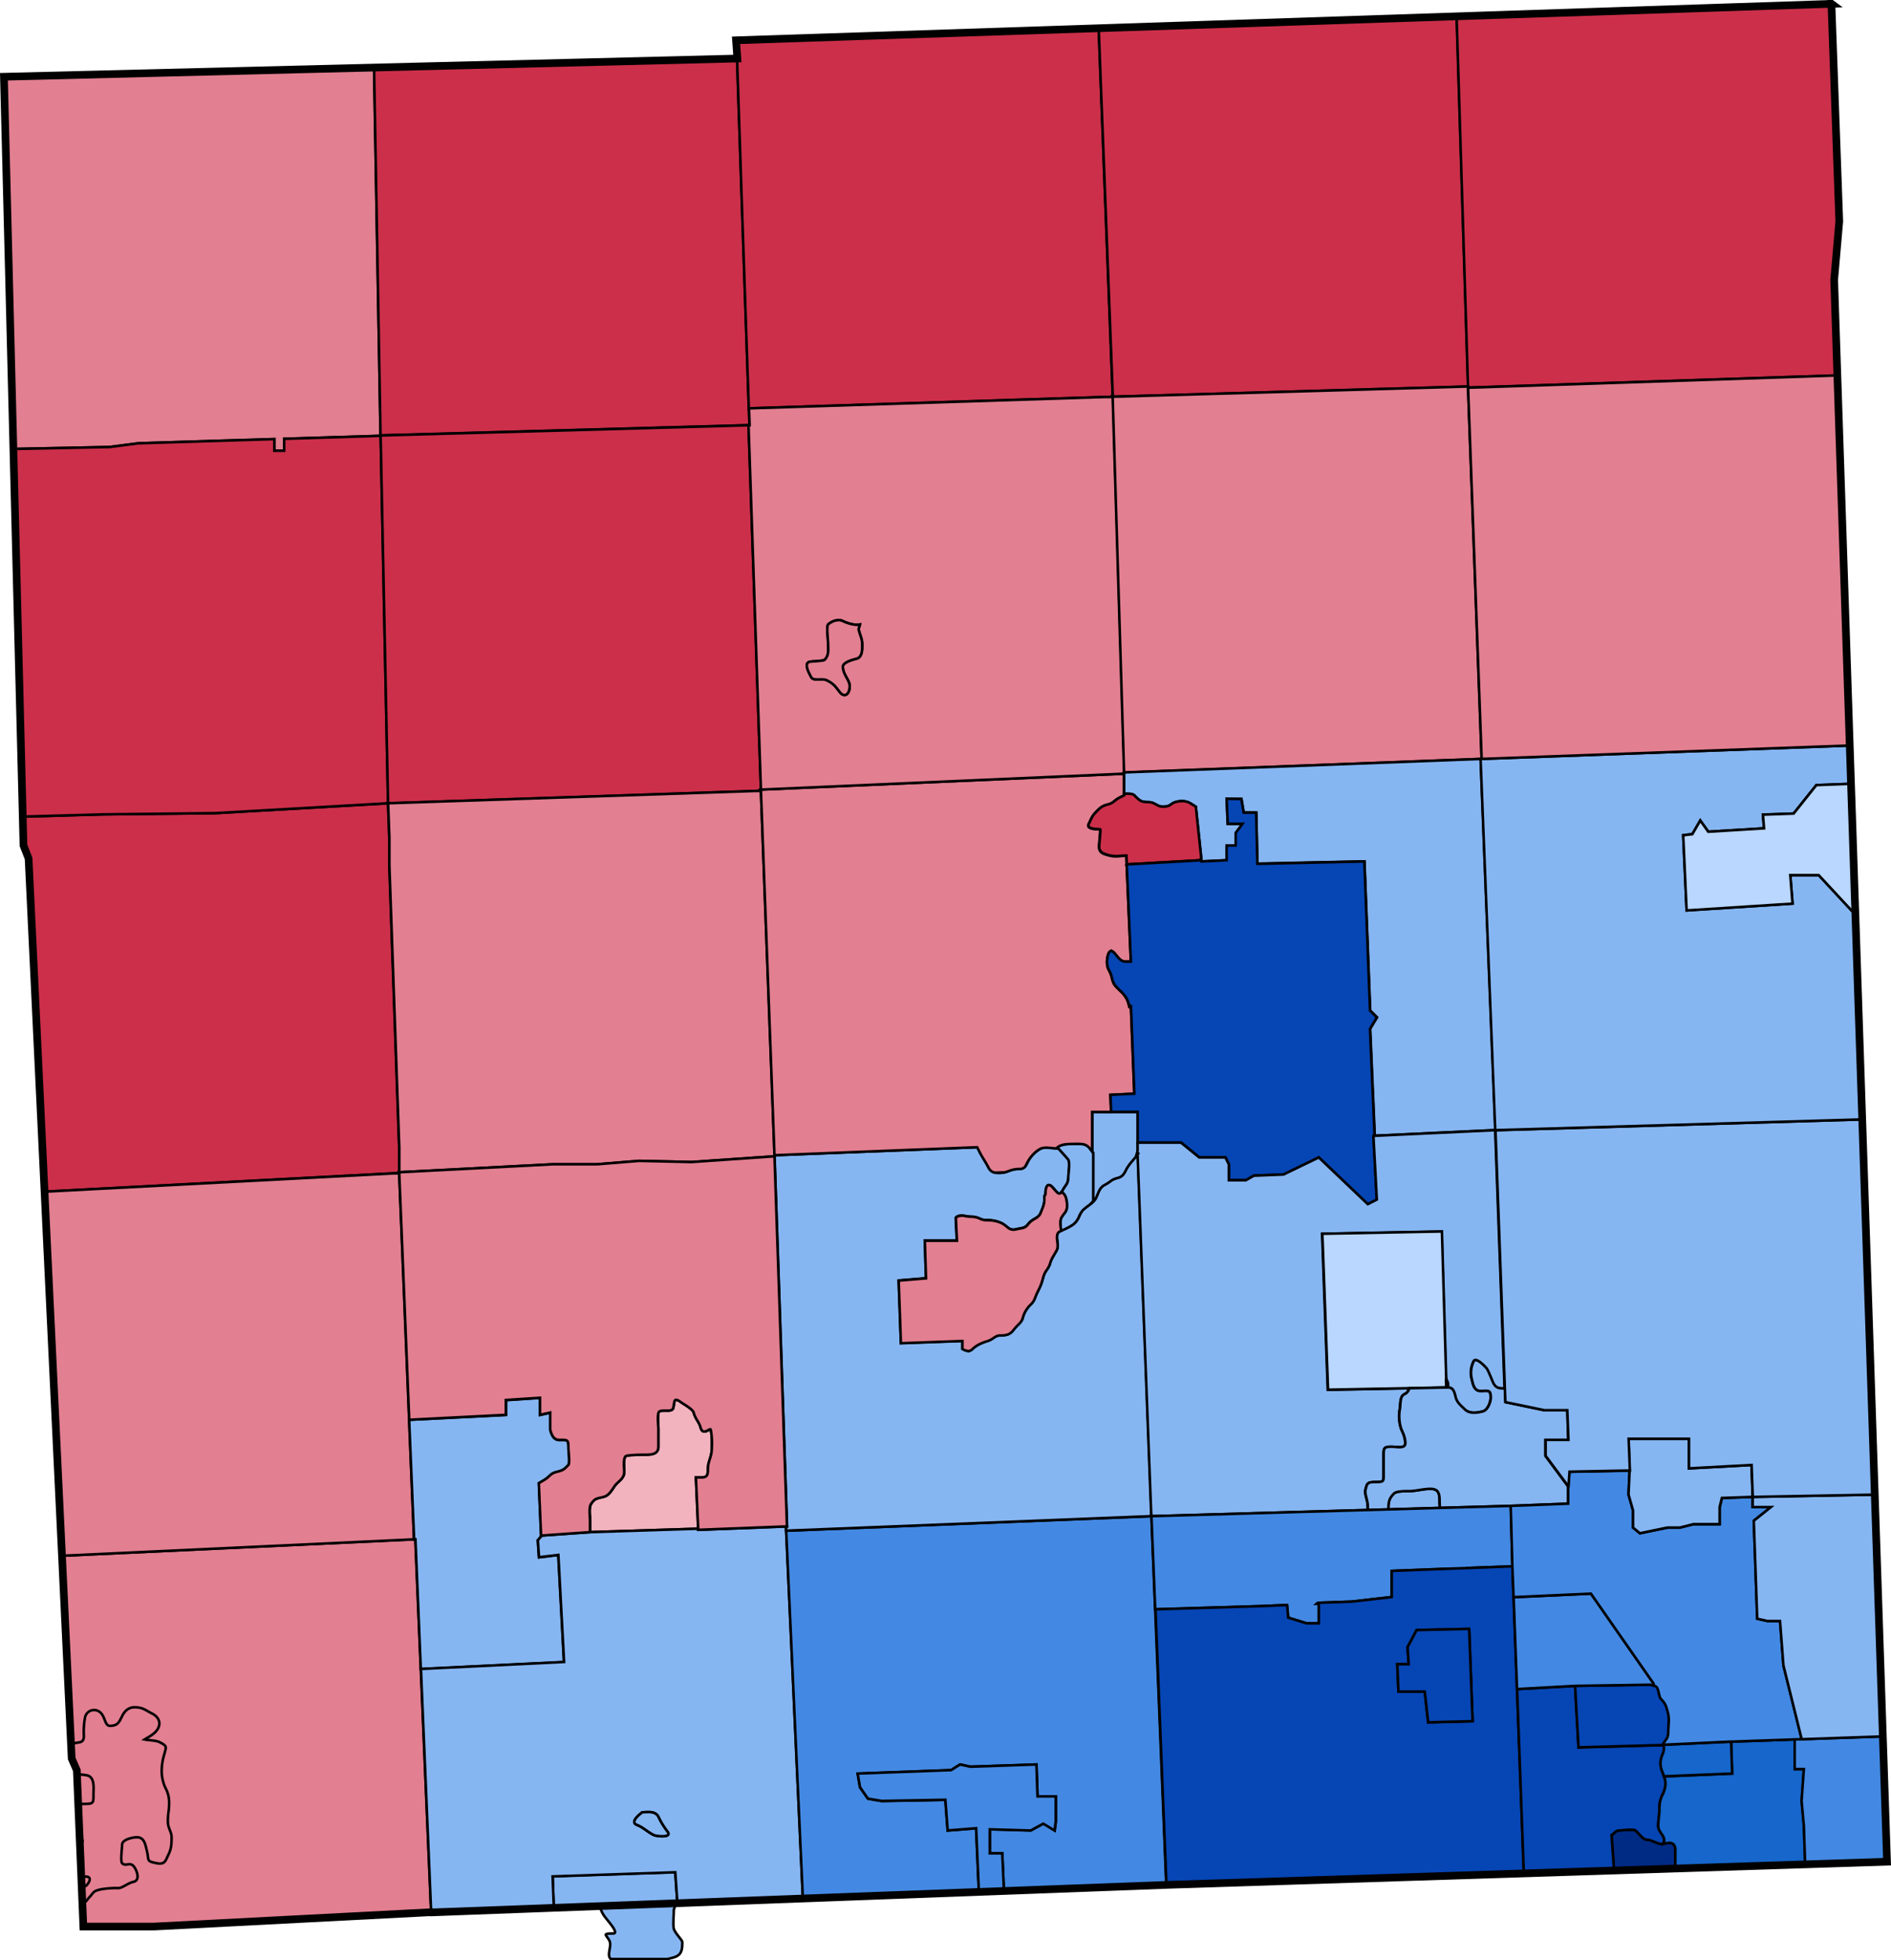
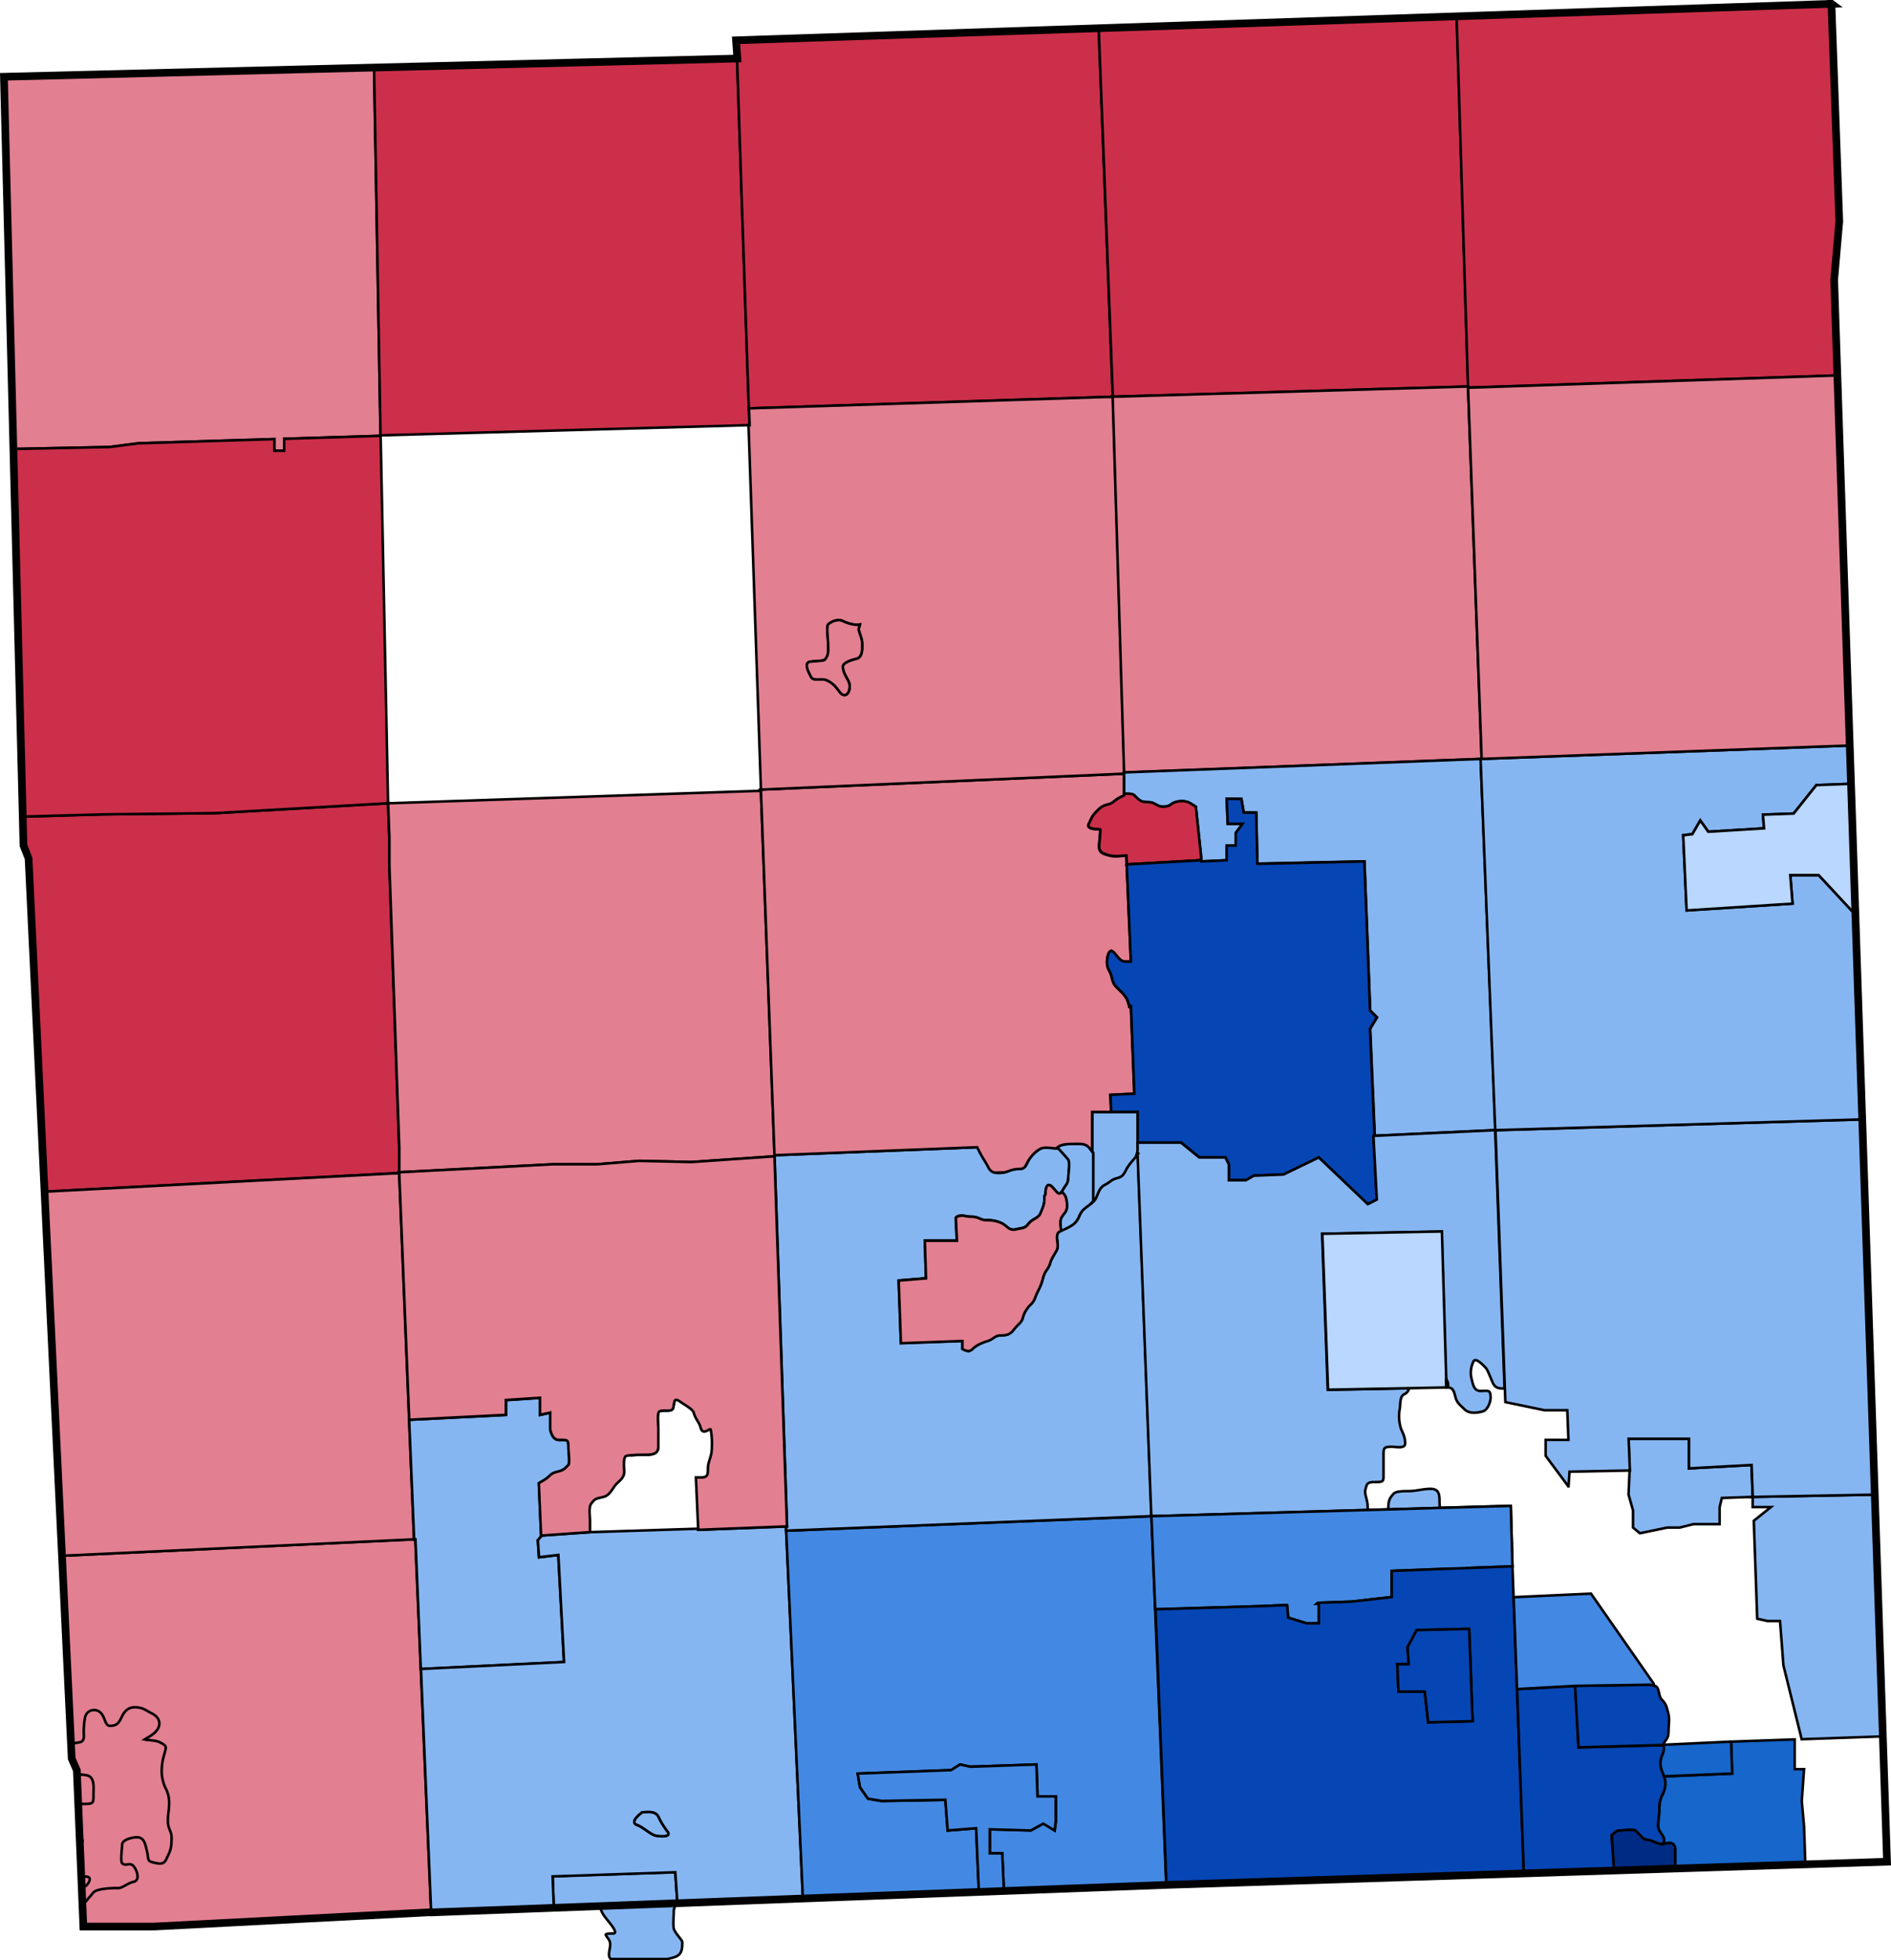
<svg xmlns="http://www.w3.org/2000/svg" xmlns:ns1="http://sodipodi.sourceforge.net/DTD/sodipodi-0.dtd" xmlns:ns2="http://www.inkscape.org/namespaces/inkscape" id="Layer_1" data-name="Layer 1" viewBox="0 0 739.72 766.75" version="1.1" ns1:docname="2020_US_Presidential_Election_in_Oakland_County,_Michigan (1).svg" ns2:version="1.2.1 (9c6d41e4, 2022-07-14)">
  <ns1:namedview id="namedview40519" pagecolor="#ffffff" bordercolor="#000000" borderopacity="0.25" ns2:showpageshadow="2" ns2:pageopacity="0.0" ns2:pagecheckerboard="0" ns2:deskcolor="#d1d1d1" showgrid="false" ns2:zoom="1.0865277" ns2:cx="604.67855" ns2:cy="601.91746" ns2:window-width="1309" ns2:window-height="430" ns2:window-x="0" ns2:window-y="0" ns2:window-maximized="0" ns2:current-layer="Layer_1" />
  <defs id="defs40449">
    <style id="style40447">.cls-1{fill:#e27f90;}.cls-1,.cls-10,.cls-11,.cls-12,.cls-13,.cls-2,.cls-3,.cls-4,.cls-5,.cls-6,.cls-7,.cls-8,.cls-9{stroke:#000;}.cls-1,.cls-10,.cls-11,.cls-12,.cls-2,.cls-3,.cls-5,.cls-6,.cls-8,.cls-9{fill-rule:evenodd;}.cls-2{fill:#cc2f4a;}.cls-3{fill:#ccc;}.cls-13,.cls-4{fill:none;}.cls-5,.cls-7{fill:#86b6f2;}.cls-6{fill:#f2b3be;}.cls-8{fill:#4389e3;}.cls-9{fill:#0645b4;}.cls-10{fill:#b9d7ff;}.cls-11{fill:#002b84;}.cls-12{fill:#1666cb;}.cls-13{stroke-width:3px;}</style>
  </defs>
  <path id="path2399" class="cls-1" d="M146.34,26.47,1.54,30.07l3.69,145.6,37.71-.77,11.11-1.45,10.77-.34,42.48-1.31v4.55h3.86v-4.66h.14l37-1.14.57-.17Z" transform="translate(0 -0.05)" />
  <path id="path2414" class="cls-2" d="M288.32,22.9l-142,3.53,2.53,143.91,144.31-4Z" transform="translate(0 -0.05)" />
  <path id="path2752" class="cls-2" d="M429.77,11.09,287.92,15.81l.52,7.13h-.12l1,30.06.76,23.19,2.84,83.59,141.59-4.51.74-.49Z" transform="translate(0 -0.05)" />
  <path id="path2811" class="cls-2" d="M569.79,6.43l-140,4.66,5.51,143.69-.17.12.17.34,139-4L569.84,6.44Z" transform="translate(0 -0.05)" />
  <path id="path3334" class="cls-3" d="M654,29.17l1.34,23.61L678.05,51l-1.79-13.37h-1.78l-.43-3.56,1.78-.89-.45-5.35L654,29.17Z" transform="translate(0 -0.05)" />
  <path id="path3330" class="cls-2" d="M716.46,1.55,569.79,6.43l4.46,144.8v.43l144.49-4.76-1.25-37.28,2-22.93-3.07-85.1Z" transform="translate(0 -0.05)" />
  <path id="path3050" class="cls-4" d="M591,589.06h-.68l-27,.77-20.18.59-8,.23-26.2.74-16.82.48-41.69,1.2L452,629.52l40.83-1.25h0l10.71-.42.43,4.91,7.13,2.22h4.89v-7.59H515l.48-.42,13.36-.46,15.6-1.79V614.49l47.22-1.79L591,589.06Z" transform="translate(0 -0.05)" />
  <path id="path2892" class="cls-5" d="M234.65,745.68a11.28,11.28,0,0,0,1.87,4c1.49,2,5.8,6.65,3.33,6.65-4.54,0-2.6.54-1.45,2.84,1.06,2.13-1.2,5.45.48,7.13h22.31l1.9-.48c3.61-.9,3.81-3,3.81-6.17,0-.73-2.9-3.53-3.33-5.23-.33-1.35,0-5.34,0-7.1a4.44,4.44,0,0,1,1.4-2.76l-.83-12.23-47.95,1.57.41,12.19,18.05-.45Z" transform="translate(0 -0.05)" />
  <path id="path2310" class="cls-1" d="M24.27,608.58l3.78,79.32,2,4.58,2.56,61.14H60.16L168.64,748l-6.19-145.9Z" transform="translate(0 -0.05)" />
  <path id="path2317" class="cls-1" d="M27.79,682.54l.26,5.36,2,4.58v1.67a17.1,17.1,0,0,1,4.1.35c3,.76,2.41,5,2.41,7.27,0,3.45.12,3.86-3.38,3.86a10,10,0,0,0-2.61.32l.63,13.95.6-.2c.93-.37.41,1.12-.48,2.47l.51,12.19.45-.14c4-.8,3,1.86,1.45,3.38a7.41,7.41,0,0,1-1.73.82l.28,6.77a25.43,25.43,0,0,0,2.42-2.76c2-2,1.45-2.7,4.86-3.38a34.8,34.8,0,0,1,6.76-.48c1.55,0,3.78-2,5.8-2.42,3.13-.63,1.18-5.13,0-6.31-1.51-1.5-3,.4-4.35-1-.72-.73,0-6.1,0-7.25,0-2,4.06-2.9,5.8-2.9,2.91,0,3.28,2.87,3.89,5.32.94,3.75-.43,4,3.86,4.83,3.24.65,3.49-1.19,4.35-2.9,1.27-2.54,1.45-4,1.45-7.25,0-2.3-1.45-3.34-1.45-6.3s.48-4.12.48-6.77a11.94,11.94,0,0,0-1.45-6.28,15.45,15.45,0,0,1-1.44-6.79,21.92,21.92,0,0,1,1-6.28c.75-3,1.32-3.2-1.93-4.83-1.34-.66-4.26-.66-5.8-1,1.28-.82,4.2-2.14,5.32-4.38,1.49-3-.78-5-2.42-5.8-2.67-1.33-3.52-2.41-6.79-2.41-2.42,0-3.89,1.5-4.83,3.38-1.23,2.46-1.73,3.87-4.83,3.87-2.06,0-1.8-3.77-3.86-5.32a3.59,3.59,0,0,0-5.83,1.93,30.38,30.38,0,0,0-.48,7.25c0,3.49-2.18,2.08-4.83,3.41l-.15.08Z" transform="translate(0 -0.05)" />
  <path id="path2354" class="cls-3" d="M127.12,479.23,129.54,515l-18.87,1.45v5.32l-16,1L94.19,516,91.8,475.9l7.26-1.46,1,6.78Z" transform="translate(0 -0.05)" />
  <path id="path2356" class="cls-2" d="M151.79,314.24l-67.74,3.87-44,.48-31.14.88.28,11.25,2,5.12,6.26,130.33,138.12-7.27.57-.52v-9.66l-3.86-110.33V327.8Z" transform="translate(0 -0.05)" />
  <path id="path2368" class="cls-2" d="M64.82,173.11l-10.77.34L42.94,174.9l-37.71.77L8.9,319.47l31.15-.88,44-.48,67.18-3.84.56-.51L148.9,170.52l-37.6,1.17h-.14v4.66H107.3V171.8l-42.48,1.31Z" transform="translate(0 -0.05)" />
-   <path id="path2455" class="cls-2" d="M148.87,170.38l-.54.17h.57l2.89,143.24,0,.06.22.42,145.68-4.88-4.88-143-143.89,4Z" transform="translate(0 -0.05)" />
  <path id="path2467" class="cls-1" d="M156,458.59l60.15-3.13h17.36L250,454.12l20.49.46L303,452.33,297.64,308.9h0v.46L152,314.24l-.22-.42-.51.45h.56l.49,13.56v10.62l3.86,110.33v9.66l-.17.18Z" transform="translate(0 -0.05)" />
  <path id="path2338" class="cls-1" d="M156.14,458.9,17.45,466.17l6.82,142.41,137.67-6.42h0Z" transform="translate(0 -0.05)" />
  <path id="path2490" class="cls-3" d="M263.89,548.06l-.54-20.88H257.1v11.59l-29,.43.46,24.06h12v4h6.67v2c1.74-.15,3.55-.17,5.34-.17,2.63,0,4.92-.36,4.92-3.13V558.8c0-1.2-.62-6.15.43-6.68,1.64-.82,4.92.45,5.37-1.33.3-1.22.33-2.15.54-2.73Z" transform="translate(0 -0.05)" />
-   <path id="path2544" class="cls-6" d="M230.81,599.35,273.12,598,272.24,578h2.24a2.77,2.77,0,0,0,1.77-.45,1.84,1.84,0,0,0,.59-1.2,30.28,30.28,0,0,1,.32-3.69c.32-1.29.65-2.17.91-3.12a13.34,13.34,0,0,0,.42-3.56V562.5a16.81,16.81,0,0,0-.42-3.24c-.06-.24-.28-.19-.6,0a8.93,8.93,0,0,1-1.16.59,1.58,1.58,0,0,1-1.26,0c-.4-.18-.74-.62-1-1.53a10,10,0,0,0-1.28-2.7,11.5,11.5,0,0,1-1.39-3.07,2.68,2.68,0,0,0-.82-1.14,13.39,13.39,0,0,0-1.51-1.19c-1.1-.77-2.26-1.43-2.59-1.68a4.66,4.66,0,0,0-1.84-1,.66.66,0,0,0-.71.51c-.21.58-.24,1.51-.54,2.73a1.17,1.17,0,0,1-.8.85,4.18,4.18,0,0,1-1.45.17h-1.65a3.91,3.91,0,0,0-1.47.31c-.27.14-.43.56-.52,1.11a13.33,13.33,0,0,0-.08,2c0,1.45.17,3,.17,3.58v7a3,3,0,0,1-.4,1.65,2.54,2.54,0,0,1-1.08,1,8.4,8.4,0,0,1-3.44.51c-1.79,0-3.6,0-5.34.17a12.69,12.69,0,0,0-2.21.26c-.37.09-.62.45-.77,1a7.75,7.75,0,0,0-.23,1.85c0,1.36.12,2.82.12,3.44a4.11,4.11,0,0,1-.37,1.73,5.51,5.51,0,0,1-.94,1.31,27.37,27.37,0,0,0-2.27,2.3c-.59.77-1.16,1.76-1.85,2.61a6.15,6.15,0,0,1-1.14,1.14,4.23,4.23,0,0,1-1.48.71,19.69,19.69,0,0,0-3,.85,5.17,5.17,0,0,0-1.84,1.82,3,3,0,0,0-.51,1.36,9.23,9.23,0,0,0-.12,1.82c0,1.27.17,2.59.17,3.5v4.46Z" transform="translate(0 -0.05)" />
  <path id="path2571" class="cls-5" d="M164.61,652.9l56-2.73-2.24-41.88-7.56.91-.45-6.68,1.59-1.81h-.26l-.88-20.48,2.24-1.33a12.3,12.3,0,0,0,2.24-1.82,5.84,5.84,0,0,1,1-.71,6.91,6.91,0,0,1,1.65-.59,8.05,8.05,0,0,0,2.56-.94,14,14,0,0,0,1.88-1.73,2.18,2.18,0,0,0,.28-1.17c0-.67,0-1.33,0-2-.08-1.45-.25-3-.25-3.49a12.16,12.16,0,0,0-.09-1.91,1.42,1.42,0,0,0-.45-.93,2,2,0,0,0-1.08-.29h-1.94a3,3,0,0,1-1.39-.31,2.92,2.92,0,0,1-1-.88,8,8,0,0,1-1.17-2.81v-6.68l-4,.88v-6.68l-13.36.88v5.8l-37.88,1.87L162,602.13h.51Z" transform="translate(0 -0.05)" />
  <path id="path2597" class="cls-4" d="M314.05,742.73,265,744.54h0Z" transform="translate(0 -0.05)" />
  <path id="path2635" class="cls-5" d="M307.45,597.13l-34.3,1.31V598l-42.31,1.34L212,600.66l-1.59,1.81.45,6.68,7.56-.91,2.24,41.88-56,2.73,4,95.22h0l.09.08,65.89-2.47-18,.45L216.16,734l48-1.62.83,12.21,49.1-1.81-6.62-145.6Zm-53.62,111.7c1.48,0,3,.38,3.72,1.87a30.26,30.26,0,0,0,3.55,5.8c1.95,2.6-4.51,1.75-5.34,1.33-2.64-1.31-4-2.94-6.68-4-3-1.22,2-4.78,2.22-4.92C252,708.91,252.94,708.81,253.83,708.83Z" transform="translate(0 -0.05)" />
  <path id="path2637" class="cls-7" d="M251.31,708.9c1.94,0,5-.61,6.24,1.78a29.93,29.93,0,0,0,3.56,5.79c1.95,2.61-4.52,1.76-5.35,1.34-2.63-1.32-4-2.95-6.68-4-3-1.22,2-4.76,2.23-4.9Z" transform="translate(0 -0.05)" />
  <path id="path2642" class="cls-8" d="M450.42,593.1l-142.89,5.68,6.54,144,68.84-2.59-1.08-25-11.14.88-.9-12-24.92.45-5.37-.91-3.1-4.46-.91-5.34,36.56-1.38,3.55-2.21,4,.88,25.86-.88.42,12.47h7.17v9.8L412.6,716l-4.43-2.67L403.25,716l-16-.45V725h4.8l.66,14.8,63.3-2.39.2-.39-5.8-143.89Z" transform="translate(0 -0.05)" />
  <path id="path2654" class="cls-8" d="M382.91,740.14l9.81-.37-.66-14.8h-4.89v-9.38l16,.45,4.92-2.67,4.43,2.67.45-3.55v-9.8h-7.13l-.42-12.47-25.86.88-4-.88-3.51,2.21-36.54,1.34.91,5.34,3.1,4.46,5.37.91,24.92-.45.9,12,11.14-.88,1.08,25Z" transform="translate(0 -0.05)" />
  <path id="path2672" class="cls-5" d="M382.26,448.78,303,451.9l-.28.45H303l4.89,144.77h-.42l.08,1.65,142.64-5.68.25-.43-5.37-141.21c1.72-1.72-3.37,3.62-4.46,5.8-.89,1.77-1.41,3-3.55,3.55-2.58.65-2.84,1.64-4.92,2.67s-2.43,3.11-3.55,5.34c-.85,1.7-3.86,3.41-4.91,4.47-1.54,1.53-1.41,3.85-4,5.79-1.56,1.17-3.8,1.9-5.34,2.67-1.92,1.44.19,5-.88,7.13-1,1.94-2.2,3.45-2.67,5.35s-2.1,3-2.67,5.34a25,25,0,0,1-2.25,5.79c-1.18,2.37-1,3.19-2.67,4.89a10.63,10.63,0,0,0-3.13,5.34c-.39,1.6-2.44,3-3.55,4.46-1.44,1.93-2.73,2.25-5.34,2.25-1.93,0-3.08,1.76-4.91,2.22a17,17,0,0,0-5.35,2.67c-1.63,1.63-2.13,1.6-4.43.45v-3.12l-24.07.88-.88-24.5,10.69-.88-.46-14.72h12.5l-.43-8.89c.15-.15.24-.36.43-.45,2.05-1,3.09,0,5.79,0,2.54,0,3.63,1.33,5.34,1.33a13.52,13.52,0,0,1,6.68,1.34c1.81.9,2.57,2.94,5.34,2.24,2.45-.61,3.42-.25,4.92-2.24,1.09-1.46,3.86-2.34,4.46-3.55.42-.84,1.76-3.77,1.76-5.35V467.9c.15-.29.46-.55.46-.88,0-2.78.74-4.59,2.67-2.67,1.28,1.28,2.63,4.09,4,1.34,1-2.06,2.25-2.54,2.25-5.34,0-1.28.72-5.75,0-6.71-.35-.46-3.89-4.43-4-4.43-1.61,0-5.27-.7-6.67,0a12.63,12.63,0,0,0-4.44,4c-1.44,1.93-1.24,4-4,4s-3.93.88-5.77,1.34c-2.29.57-5,.63-6.25-1.79-1.13-2.26-2.41-3.95-3.55-6.23l-.91-1.79Z" transform="translate(0 -0.05)" />
  <path id="path2674" class="cls-4" d="M408.55,467.9" transform="translate(0 -0.05)" />
  <path id="path2693" class="cls-1" d="M415.11,481.4c-.17-1.78-.42-3.94.11-5,.72-1.45,2.24-2.29,2.24-4.46,0-2.86-.49-4.79-2.24-5.71-.19.22-.38.57-.57.62a1.12,1.12,0,0,1-1-.28c-.7-.69-1.37-1.43-2-2.19a2.43,2.43,0,0,0-1.22-.79.83.83,0,0,0-.83.37,3,3,0,0,0-.48,1.22,10.63,10.63,0,0,0-.14,1.87c0,.33-.31.59-.46.88v1.79a10,10,0,0,1-.74,3c-.38,1-.81,2-1,2.39a5.45,5.45,0,0,1-2,1.67,8.81,8.81,0,0,0-2.41,1.88,5.56,5.56,0,0,1-1,1.11,3.49,3.49,0,0,1-1.05.54c-.74.23-1.59.29-2.82.59a3.74,3.74,0,0,1-1.76.06,3.36,3.36,0,0,1-1.28-.57,17.5,17.5,0,0,0-2.3-1.73,11.63,11.63,0,0,0-3.15-1.08,19,19,0,0,0-3.53-.26,6.24,6.24,0,0,1-2.35-.68,7.56,7.56,0,0,0-3-.65,17.3,17.3,0,0,1-3.12-.4,4.57,4.57,0,0,0-1.28,0,4,4,0,0,0-1.39.43c-.19.09-.28.3-.43.45l.43,8.89H361.77l.46,14.72-10.69.88.88,24.5,24.07-.88v3.12a5.2,5.2,0,0,0,2.47.83c.62-.06,1.15-.47,2-1.28a10.59,10.59,0,0,1,2.65-1.62,17.14,17.14,0,0,1,2.7-1,8.22,8.22,0,0,0,2.41-1.28,8.38,8.38,0,0,1,1.17-.66,3.37,3.37,0,0,1,1.33-.28,8.57,8.57,0,0,0,3.1-.4,5.06,5.06,0,0,0,2.24-1.85,27.47,27.47,0,0,1,2-2.18,5.54,5.54,0,0,0,1.5-2.28,10.49,10.49,0,0,1,1.23-3,12.29,12.29,0,0,1,1.9-2.36,6.33,6.33,0,0,0,1.53-2.19c.31-.71.55-1.51,1.14-2.7.45-.88.85-1.7,1.22-2.61a23.91,23.91,0,0,0,1-3.18,9.09,9.09,0,0,1,1.39-2.87,8.3,8.3,0,0,0,1.28-2.47,10.33,10.33,0,0,1,1.13-2.65c.49-.85,1.05-1.73,1.54-2.7a3.75,3.75,0,0,0,.31-1.81,16.72,16.72,0,0,0-.2-2,7.39,7.39,0,0,1,0-1.88,2.06,2.06,0,0,1,.8-1.42c.22-.11.52-.23.77-.34Z" transform="translate(0 -0.05)" />
  <path id="path2706" class="cls-5" d="M427.27,435v15.46l.42.57v18.75c-.35.39-.66.79-1.05,1.17a7.32,7.32,0,0,0,2-2.11c.56-1.11.89-2.17,1.37-3.09a5.11,5.11,0,0,1,.85-1.25,4.65,4.65,0,0,1,1.33-1,16.1,16.1,0,0,0,2.28-1.47,7,7,0,0,1,2.64-1.2,4.71,4.71,0,0,0,1.34-.54,3.32,3.32,0,0,0,.9-.77,10.26,10.26,0,0,0,1.31-2.24,20.75,20.75,0,0,1,2.19-3c.64-.78,1.13-1.32,1.62-1.88a15.54,15.54,0,0,0,.65-2.21V435Z" transform="translate(0 -0.05)" />
  <path id="path2695" class="cls-5" d="M420.14,447.45c-2.58,0-4.26.11-5.8.88a2.65,2.65,0,0,0-1,.88h.54c.15,0,3.69,4,4,4.43a2.58,2.58,0,0,1,.31,1.28,13.35,13.35,0,0,1,0,2c-.09,1.4-.28,2.83-.28,3.47a6.76,6.76,0,0,1-.2,1.73,4.59,4.59,0,0,1-.54,1.22c-.43.73-1,1.36-1.51,2.39a3.3,3.3,0,0,1-.34.57,3.24,3.24,0,0,1,1,.88,4.26,4.26,0,0,1,.65,1.25,11,11,0,0,1,.45,3.52,4,4,0,0,1-.25,1.42,4.58,4.58,0,0,1-.6,1.08,15.2,15.2,0,0,0-1.39,2,5,5,0,0,0-.31,2.22c0,.89.11,1.89.2,2.78a23.7,23.7,0,0,0,4.57-2.33,7.16,7.16,0,0,0,1.51-1.5,10.21,10.21,0,0,0,.88-1.54,8.87,8.87,0,0,1,1.62-2.75,30.43,30.43,0,0,1,2.53-2,11.26,11.26,0,0,0,1.47-1.54V451c-.44-.6-.89-1.17-1.33-1.76-1.62-2.16-3.75-1.79-6.22-1.79Z" transform="translate(0 -0.05)" />
  <path id="path2716" class="cls-1" d="M439.74,302.68,297.19,308.9l-.37.48h.82v-.46h0l5.32,143h0l79.28-3.13.91,1.79c1.14,2.28,2.42,4,3.55,6.23a3.74,3.74,0,0,0,1.17,1.39,4.05,4.05,0,0,0,1.33.54l2.73-.09c.34,0,.69,0,1,0,.92-.23,1.68-.58,2.56-.86a10.28,10.28,0,0,1,3.21-.48,3.13,3.13,0,0,0,1.59-.34,2.65,2.65,0,0,0,.94-.94,27.78,27.78,0,0,1,1.5-2.73,17.69,17.69,0,0,1,2.11-2.38,9.63,9.63,0,0,1,2.33-1.62,6.59,6.59,0,0,1,2.89-.29c1.16.06,2.36.21,3.24.26a2.65,2.65,0,0,1,1-.88,7.52,7.52,0,0,1,2.5-.74,28,28,0,0,1,3.3-.14,20.69,20.69,0,0,1,3.43.08,4.34,4.34,0,0,1,1.48.51,4.55,4.55,0,0,1,1.31,1.2l.91,1.19V435h7.38l-.25-6.67,9.35-.46-1.34-34.29c-.88-.89-.16,2.12-.91-.89a10.32,10.32,0,0,0-3.09-4.91c-2.58-2.58-2.73-2.39-3.58-5.8-.62-2.46-1.77-2.58-1.77-5.77,0-1.4.6-5.65,2.67-3.58,1.44,1.44,2.5,3.58,4.44,3.58h2.24l-1.79-41.42c-1.88,0-4.41.45-6.22,0-2.25-.57-4.46-.93-4.46-3.58,0-.91.65-6.62.42-6.68-.84-.21-5.6.13-4.43-2.22.87-1.74,1.29-3.08,2.67-4.46s2-2.4,4.89-3.12c2-.5,2.61-1.75,4.46-2.67l1.79-.88v-8.47Z" transform="translate(0 -0.05)" />
  <path id="path2746" class="cls-1" d="M435.28,155.24,293,159.78l.23,6.6h-.42l4.85,142.52,141.44-6.19.74-.49-4.46-147ZM328,242.61a3.58,3.58,0,0,1,1.7.37c1.86.93,5.11,1.83,6.71,1.34-.15.74-.64,1.51-.46,2.24.6,2.38,1.34,3.19,1.34,5.77,0,1.87,0,4.8-2.22,5.37-1.52.38-5.37,1.39-5.37,3.1,0,3.09,2.7,5.28,2.7,7.58,0,3.32-2.11,4.79-4,2.22-1.44-1.92-2.22-3.13-4.89-4.46-1.9-.95-5.27.56-6.22-1.34-.88-1.74-2.66-4.89-.91-5.77.83-.41,5.63-.29,6.25-.91,1.87-1.86,1.34-4.09,1.34-6.67,0-1.12-.69-6.45,0-7.13a6.47,6.47,0,0,1,4.06-1.71Z" transform="translate(0 -0.05)" />
  <path id="path2748" class="cls-1" d="M336.39,244.32c-1.6.49-4.82-.41-6.68-1.33-2.21-1.11-4.92.46-5.79,1.33-.69.68,0,6,0,7.13,0,2.58.53,4.81-1.34,6.68-.62.62-5.4.47-6.24.89-1.74.87,0,4.05.9,5.79.95,1.9,4.33.39,6.23,1.34,2.68,1.34,3.46,2.53,4.9,4.45,1.93,2.57,4,1.09,4-2.22,0-2.31-2.67-4.48-2.67-7.58,0-1.7,3.82-2.73,5.34-3.12,2.26-.56,2.23-3.47,2.23-5.34,0-2.58-.74-3.41-1.34-5.79-.18-.74.3-1.49.45-2.23Z" transform="translate(0 -0.05)" />
  <path id="path2841" class="cls-4" d="M435.28,155.24l-.17-.34-.57.37h.74Z" transform="translate(0 -0.05)" />
  <path id="path2838" class="cls-1" d="M574.25,151.23l-139,4,4.46,147,139.88-5.33Z" transform="translate(0 -0.05)" />
  <path id="path2857" class="cls-5" d="M439.74,310.55c1.66-.08,3.36,0,4,.6,1.79,1.79,2.27,2.67,5.34,2.67,2.82,0,3.42,1.79,5.8,1.79,3.2,0,3-1.33,4.88-1.79a7.28,7.28,0,0,1,5.8.42c.74.45,1.47.92,2.22,1.37L470.05,337l9.8-.45v-5.77h3.55v-4.91l2.68-3.56h-5.8l-.43-9.8h5.77l.91,5.34h4.89l.45,20,41.88-.88L536,395.31l2.67,2.67L536,402.44l1.79,41.85,47.2-2.21L579.2,296.9l-139.46,5.28h0l-.74.49h.74v7.87Z" transform="translate(0 -0.05)" />
  <path id="path2868" class="cls-2" d="M440.76,338.14l28.82-1.62.31-.94-2.1-20c-.75-.45-1.48-.92-2.22-1.37a5.53,5.53,0,0,0-1.51-.62,5.6,5.6,0,0,0-1.47-.2,11.23,11.23,0,0,0-2.82.4,5.34,5.34,0,0,0-1.93,1.08,3.77,3.77,0,0,1-1.11.48,6.73,6.73,0,0,1-1.84.23,4.1,4.1,0,0,1-1.51-.29,10.74,10.74,0,0,1-1.22-.62,8.14,8.14,0,0,0-1.31-.6,5.27,5.27,0,0,0-1.76-.28,9.14,9.14,0,0,1-1.88-.17,4.24,4.24,0,0,1-1.28-.49,13.81,13.81,0,0,1-2.18-2,2.73,2.73,0,0,0-1.62-.57,15.89,15.89,0,0,0-2.39,0v.6L438,312a13.06,13.06,0,0,0-2.19,1.5,5.6,5.6,0,0,1-2.27,1.17,7.88,7.88,0,0,0-3,1.3,19,19,0,0,0-1.88,1.82,8.11,8.11,0,0,0-1.56,2.07c-.39.72-.7,1.48-1.14,2.35a1.58,1.58,0,0,0-.17.77.84.84,0,0,0,.26.54,2.75,2.75,0,0,0,1.36.6c1.15.23,2.56.2,3,.31.23.06-.42,5.77-.42,6.68a3,3,0,0,0,.37,1.59,2.82,2.82,0,0,0,1,1,12.28,12.28,0,0,0,6.17,1.17c1.09-.06,2.18-.17,3.12-.17l.14,3.38Z" transform="translate(0 -0.05)" />
  <path id="path2880" class="cls-9" d="M479.83,312.48l.43,9.8h5.79l-2.68,3.56v4.91h-3.55v5.77L470,337l-.14-1.39-.31.94-28.82,1.62,1.65,38h-2.24a2.63,2.63,0,0,1-1.31-.36,5.63,5.63,0,0,1-1.11-.89c-.68-.71-1.3-1.61-2-2.33-.51-.51-.93-.64-1.27-.51a1.68,1.68,0,0,0-.83,1,9.33,9.33,0,0,0-.57,3.09,8.79,8.79,0,0,0,.2,1.91,6.25,6.25,0,0,0,.46,1.25,11.33,11.33,0,0,1,1.11,2.61,9.92,9.92,0,0,0,1.13,3.21,20.69,20.69,0,0,0,2.45,2.59,14.4,14.4,0,0,1,1.93,2.27,8.54,8.54,0,0,1,1.16,2.64c.38,1.51.38,1.49.4,1.23a1.3,1.3,0,0,1,.11-.43c.07-.11.18-.14.4.09l1.34,34.29-9.35.46.25,6.67h10.39v12h17l7.1,5.8h10.26l1.33,2.67v6.25h6.68l3.13-1.79,11.56-.45,13.81-6.68,19.13,18.33,3.55-1.79-1.33-24.95.45-.31-1.79-41.54L538.6,398l-2.67-2.67L533.71,337l-41.86.93-.45-20h-4.89l-.91-5.34Z" transform="translate(0 -0.05)" />
  <path id="path2925" class="cls-4" d="M445.05,451.54l.32-.37s-.07,0-.32.28Z" transform="translate(0 -0.05)" />
  <path id="path2965" class="cls-4" d="M445.05,451.54l.32-.37s-.07,0-.32.28Z" transform="translate(0 -0.05)" />
  <path id="path2963" class="cls-5" d="M584.91,441.65v.46l-47.2,2.21V444l-.45.31,1.33,24.95-3.54,1.79-19.18-18.27-13.82,6.68-11.56.45-3.13,1.79h-6.68v-6.25l-1.33-2.67H469.12L462,447h-17v3.13a14.79,14.79,0,0,1-.62,2.16l.62-.74v-.09c.25-.24.33-.31.32-.28l-.32.37,5.34,141.13-.08.14.08.29,84.71-2.42c0-.53-.06-1-.06-1.59,0-2.15-1.28-4.75-.91-6.22.64-2.58.66-3.13,4-3.13s3.12-.25,3.12-3.55v-6.7c0-3,0-3.56,3.13-3.56,2,0,5.34.87,5.34-1.33,0-3-1.43-4.83-1.79-6.25a16.2,16.2,0,0,1-.43-6.68c.46-1.82-.06-5.31,1.76-6.22a3.34,3.34,0,0,0,2-2.39l-31.82.6-2.22-61,46.77-.88,1.76,61c2.49-.28,3,1.09,3.59,3.55s1.87,3.24,3.55,4.91c2,2,5.15,1.38,7.13.88s3.12-3.75,3.12-5.34c0-3.32-.92-2.67-4-2.67-2.75,0-3-3.21-3.58-5.34a10,10,0,0,1,.91-6.25c.94-1.89,4.8,2.58,4.88,2.67.61.6,2.31,5.06,2.68,5.8,1,2.06,2.37,2.16,4.57,2.16l-3.69-101.5ZM559.56,582.41c-3,0-5.6.88-8.46.88-1.7,0-4.89,0-5.8.91-1.62,1.62-2.22,2.76-2.22,5.8v.45l20.18-.59a21.85,21.85,0,0,1-.15-2.56c0-3-.35-4.89-3.55-4.89Z" transform="translate(0 -0.05)" />
  <path id="path2967" class="cls-10" d="M564.05,481.74l1.78,61-46.32.89-2.23-61,46.77-.9Z" transform="translate(0 -0.05)" />
-   <path id="path2976" class="cls-5" d="M577.29,532.06a.76.76,0,0,0-.79.46,10,10,0,0,0-.91,6.25c.53,2.13.83,5.34,3.58,5.34,3.08,0,4-.65,4,2.67,0,1.59-1.14,4.85-3.12,5.34s-5.1,1.16-7.13-.88c-1.68-1.67-3-2.58-3.55-4.91s-1.1-3.83-3.58-3.55h-.43l-14.07.28a3.34,3.34,0,0,1-2,2.39c-1.83.91-1.31,4.4-1.77,6.22a16.2,16.2,0,0,0,.43,6.68c.36,1.42,1.79,3.3,1.79,6.25,0,2.2-3.36,1.33-5.34,1.33-3.12,0-3.13.53-3.13,3.56v6.7c0,3.3.23,3.55-3.12,3.55s-3.37.55-4,3.13c-.37,1.47.91,4.07.91,6.22,0,.57.05,1.06.06,1.59l8-.23V590c0-3,.6-4.18,2.22-5.8.91-.91,4.1-.91,5.8-.91,2.86,0,5.45-.88,8.46-.88,3.2,0,3.55,1.91,3.55,4.89a21.85,21.85,0,0,0,.15,2.56l27-.77,23.15-.88v-6.68l-8.92-12V563.3h8.92l-.35-11.63h-8.89l-15.29-3.18-.2-5.34c-2.2,0-3.54-.1-4.57-2.16-.37-.74-2.07-5.2-2.68-5.8-.07-.07-2.62-3-4.09-3.13Z" transform="translate(0 -0.05)" />
  <path id="path2987" class="cls-4" d="M565.79,542.61c1.14-.31.77-1.71-.12-3.39Z" transform="translate(0 -0.05)" />
  <path id="path3012" class="cls-4" d="M450.42,593.1l-.08-.29-.17.29Z" transform="translate(0 -0.05)" />
  <polygon class="cls-8" points="590.99 589.02 590.3 589.04 563.25 589.81 543.08 590.41 535.12 590.63 508.93 591.37 508.93 591.37 508.93 591.37 492.11 591.86 492.11 591.86 450.42 593.05 451.9 629.5 498.25 628.09 498.25 628.01 503.44 627.8 503.87 632.72 511 634.93 515.89 634.93 515.89 627.34 516.14 626.9 528.82 626.46 544.41 624.67 544.41 614.45 568.17 613.54 568.17 613.54 576.04 614.52 578.46 614.31 573.6 613.34 573.6 613.34 591.64 612.66 590.99 589.02" id="polygon40495" />
  <path id="path3073" class="cls-9" d="M591.64,612.7l-47.22,1.79v10.23l-15.6,1.79-13.36.46-.48.42h.91V635h-4.84l-7.13-2.22-.43-4.91-10.71.42h0L452,629.52,456.27,737l-.2.39h.37L596.1,732.9Zm-16.93,24.5,1.34,36.08-17.39.46-1.33-12H547.05L546.59,651h4.47l-.46-6.67,3.58-6.68,20.49-.45Z" transform="translate(0 -0.05)" />
  <path id="path3068" class="cls-9" d="M574.7,637.2l1.35,36.09-17.37.44-1.34-12H547.05L546.6,651h4.45l-.44-6.68,3.56-6.68,20.49-.45Z" transform="translate(0 -0.05)" />
  <path id="path3102" class="cls-11" d="M631.39,731.76l23.79-.77c0-.24.14-.43.14-.68v-6.68c0-4.17-3.83-2.49-5.34-2.24-.14,0-.16-.1-.29-.15a5,5,0,0,1-1.53-.37c-.67-.24-1.36-.54-2-.79a6.12,6.12,0,0,0-1.93-.46,2.16,2.16,0,0,1-1.17-.42,9.14,9.14,0,0,1-1.16-1,26.51,26.51,0,0,0-2.1-2.14,2.58,2.58,0,0,0-1.28-.31c-.64,0-1.29,0-1.93,0-1.39.09-2.83.28-3.47.28a2.84,2.84,0,0,0-1.48.8,9.68,9.68,0,0,1-1.22,1Z" transform="translate(0 -0.05)" />
  <path id="path3090" class="cls-9" d="M596.1,732.9l35.29-1.13-1-13.93c.55-.27,1.78-1.79,2.7-1.79,1.28,0,5.72-.72,6.68,0,1.17.88,2.93,3.58,4.43,3.58,2.25,0,6.16,3.07,6.71.89.63-2.56-2.25-3.65-2.25-6.26,0-2.3.46-4.45.45-6.22a11.89,11.89,0,0,1,1.34-6.25,8.82,8.82,0,0,0,.88-5.77c-.56-2.23-1.76-3.83-1.76-6.25s1.34-4.23,1.34-5.34v-1.79l-33.42.91-1.34-24.07-22.7,1.25Z" transform="translate(0 -0.05)" />
  <path id="path3147" class="cls-12" d="M702.05,680.41l-24.92.88.42,12.48-26.66,1.13c.14.39.31.74.42,1.16a7.21,7.21,0,0,1,0,3.33,10.71,10.71,0,0,1-.85,2.44,11.58,11.58,0,0,0-1.08,3,16.74,16.74,0,0,0-.26,3.24c0,1.77-.45,3.92-.45,6.22a3.63,3.63,0,0,0,.45,1.71,13.57,13.57,0,0,0,.91,1.45,6,6,0,0,1,.8,1.42,2.83,2.83,0,0,1,.09,1.68,1,1,0,0,1-.4.62,1.17,1.17,0,0,1-.71.17.72.72,0,0,0,.2.09,13.64,13.64,0,0,1,3.24-.54,2,2,0,0,1,1.47.65,3,3,0,0,1,.63,2.13v6.68c0,.25-.12.44-.14.68l51-1.65-.51-15.09-.88-9.77.88-12.47h-3.65V680.41Z" transform="translate(0 -0.05)" />
  <path id="path3197" class="cls-4" d="M701.63,680.44h0Z" transform="translate(0 -0.05)" />
-   <path id="path3154" class="cls-5" d="M736.55,679.22l-34.5,1.19V692h3.58l-.88,12.47.88,9.77.51,15.09,32-1-1.65-49.1Z" transform="translate(0 -0.05)" style="fill:#4389e3;fill-opacity:1" />
  <path id="path3169" class="cls-12" d="M677.2,681.75l-.49-.46-31.54,1.48,5.71-.14v1.79a8.16,8.16,0,0,1-.68,2.22,9,9,0,0,0-.65,3.12,8.12,8.12,0,0,0,.48,2.67c.28.82.64,1.58.94,2.42l26.62-1.08Z" transform="translate(0 -0.05)" />
  <path id="path3178" class="cls-4" d="M615.68,659.5h0Z" transform="translate(0 -0.05)" />
  <path id="path3171" class="cls-9" d="M645.51,659l-29.38.45,1.34,24.07,33-.91c1.22-2.45,2.22-2.27,2.22-5.34,0-2,.48-4.74,0-6.68-.67-2.65-.8-3.92-2.67-5.8-1.41-1.4-.74-4.85-2.68-5.34l-1.79-.45Z" transform="translate(0 -0.05)" />
  <path id="path3190" class="cls-8" d="M646.88,659.36v-.77l-24.52-35.2-30.26,1.39,1.33,35.94,22.7-1.25,29.38-.45Z" transform="translate(0 -0.05)" />
-   <path id="path3221" class="cls-8" d="M704.79,680.33l-7.14-28.87-1.33-17.36H691.4l-4-.91-1.35-38.29,6.68-5.34H685.6v-4l-12,.43-.88,3.58v6.67H662.45l-5.34,1.34h-4.89l-10.71,2.21-2.67-2.21V590.9l-1.79-6.27.42-9.35-23.61.46-.43,6.22v6.25l-22.47.85.65,23.64.46,12.08,30.26-1.39,24.52,35.2v.77l.42.11a1.63,1.63,0,0,1,1,.85,6,6,0,0,1,.51,1.48c.12.55.23,1.12.4,1.65a3.07,3.07,0,0,0,.74,1.36,7.46,7.46,0,0,1,1.79,2.62,26.72,26.72,0,0,1,.88,3.18,11.92,11.92,0,0,1,.17,3.32c-.06,1.18-.17,2.35-.17,3.36a7.45,7.45,0,0,1-.17,1.76,3.73,3.73,0,0,1-.46,1.11,21.64,21.64,0,0,0-1.53,2.36l26.22-1.23.49.46v-.46l24.92-.88,2.7-.08Z" transform="translate(0 -0.05)" />
  <path id="path3242" class="cls-5" d="M685.61,585.54v4h7.13l-6.69,5.36,1.34,38.3,4,.91h4.92l1.33,17.36,7.14,28.87,31.76-1.11-3.15-94.56-47.79.88Z" transform="translate(0 -0.05)" />
  <path id="path3244" class="cls-5" d="M637.05,562.81l.42,12.47-.42,9.35,1.76,6.25v6.68l2.67,2.21,10.71-2.21h4.89l5.34-1.34h10.26v-6.67l.88-3.58,11.59-.4.43-.49-.43-12-24.49,1.33v-11.6Z" transform="translate(0 -0.05)" />
  <path id="path3270" class="cls-5" d="M733.4,584.66,728.48,437.9,585,442.14l3.67,101,.2,5.34,15.29,3.18h8.93l.45,11.59h-8.92v6.23l8.92,12v.43l.43-6.22,23.61-.46-.49-12.42h23.61V574.4l24.49-1.33.43,12-.43.49h.43l47.79-.88Z" transform="translate(0 -0.05)" />
  <path id="path3287" class="cls-5" d="M723.6,291.65,579.17,296.9h0l5.71,144.74h0v.46l143.6-4.2Zm.48,15,1.7,51.11-14.32-15.42H700.33l.88,11.13-41.43,2.67-1.34-29.4,3.58-.43,3.1-5.34,3.13,4.43,21.8-1.35-.43-5.35,12-.42,8.89-11.14Z" transform="translate(0 -0.05)" />
  <path id="path3289" class="cls-10" d="M725.78,357.74l-1.73-51.11-13.53.51-8.89,11.14-12,.42.43,5.35-21.82,1.33L665.11,321l-3.1,5.34-3.58.43,1.34,29.4,41.43-2.67-.88-11.13h11.13l14.32,15.42Z" transform="translate(0 -0.05)" />
  <path id="path3313" class="cls-1" d="M723.6,291.65,718.74,146.9l-144.46,4.8,5.31,145.2Z" transform="translate(0 -0.05)" />
  <path id="path2365" class="cls-4" d="M725.44,728.75l12.76-.43-12.76.4Z" transform="translate(0 -0.05)" />
  <path id="path2479" class="cls-1" d="M303,452.33l-32.53,2.25L250,454.12l-16.48,1.34H216.12L156,458.59l-.4.34h.57l3.91,96.46,37.79-1.93v-5.8l13.36-.88v6.68l4-.88v6.68c.55,2.18,1.39,4,3.55,4,3.28,0,3.56-.25,3.56,3.13,0,1.06.66,6,0,6.68-1.74,1.73-1.81,2-4.44,2.67-2.83.7-2.66,1.77-4.91,3.12l-2.22,1.34.88,20.48,19.15-1.33V594.9c0-1.82-.58-5.3.46-6.68,1.59-2.12,1.68-1.87,4.88-2.67,2.22-.55,3.3-2.91,4.47-4.46s3.58-2.67,3.58-5.34c0-1.23-.61-5.88.88-6.25a15,15,0,0,1,2.21-.26c1.74-.15,3.55-.17,5.34-.17,2.63,0,4.92-.36,4.92-3.13V558.8c0-1.2-.62-6.15.43-6.68,1.64-.82,4.92.45,5.37-1.33.3-1.22.33-2.15.54-2.73s.78-.81,2.55.51c.66.5,4.58,2.66,4.92,4,.6,2.4,2.19,3.83,2.67,5.77.91,3.64,3.77,0,4,.91a28.7,28.7,0,0,1,.45,6.67c0,3.14-.69,4.1-1.33,6.68s.72,5.34-2.68,5.34h-2.24l.91,20.49,34.72-1.34-4.89-144.77Z" transform="translate(0 -0.05)" />
  <path id="svg_1" data-name="svg 1" class="cls-13" d="M716.46,1.55,287.92,15.81l.52,7.13L1.54,30.07,9.18,330.72l2,5.12L28.05,687.9l2,4.58,2.56,61.14H60.16L168.67,748l.09.08h0l287.6-10.77,281.81-9.06-20.68-618.7,2-22.93-3.07-85.1Z" transform="translate(0 -0.05)" />
</svg>